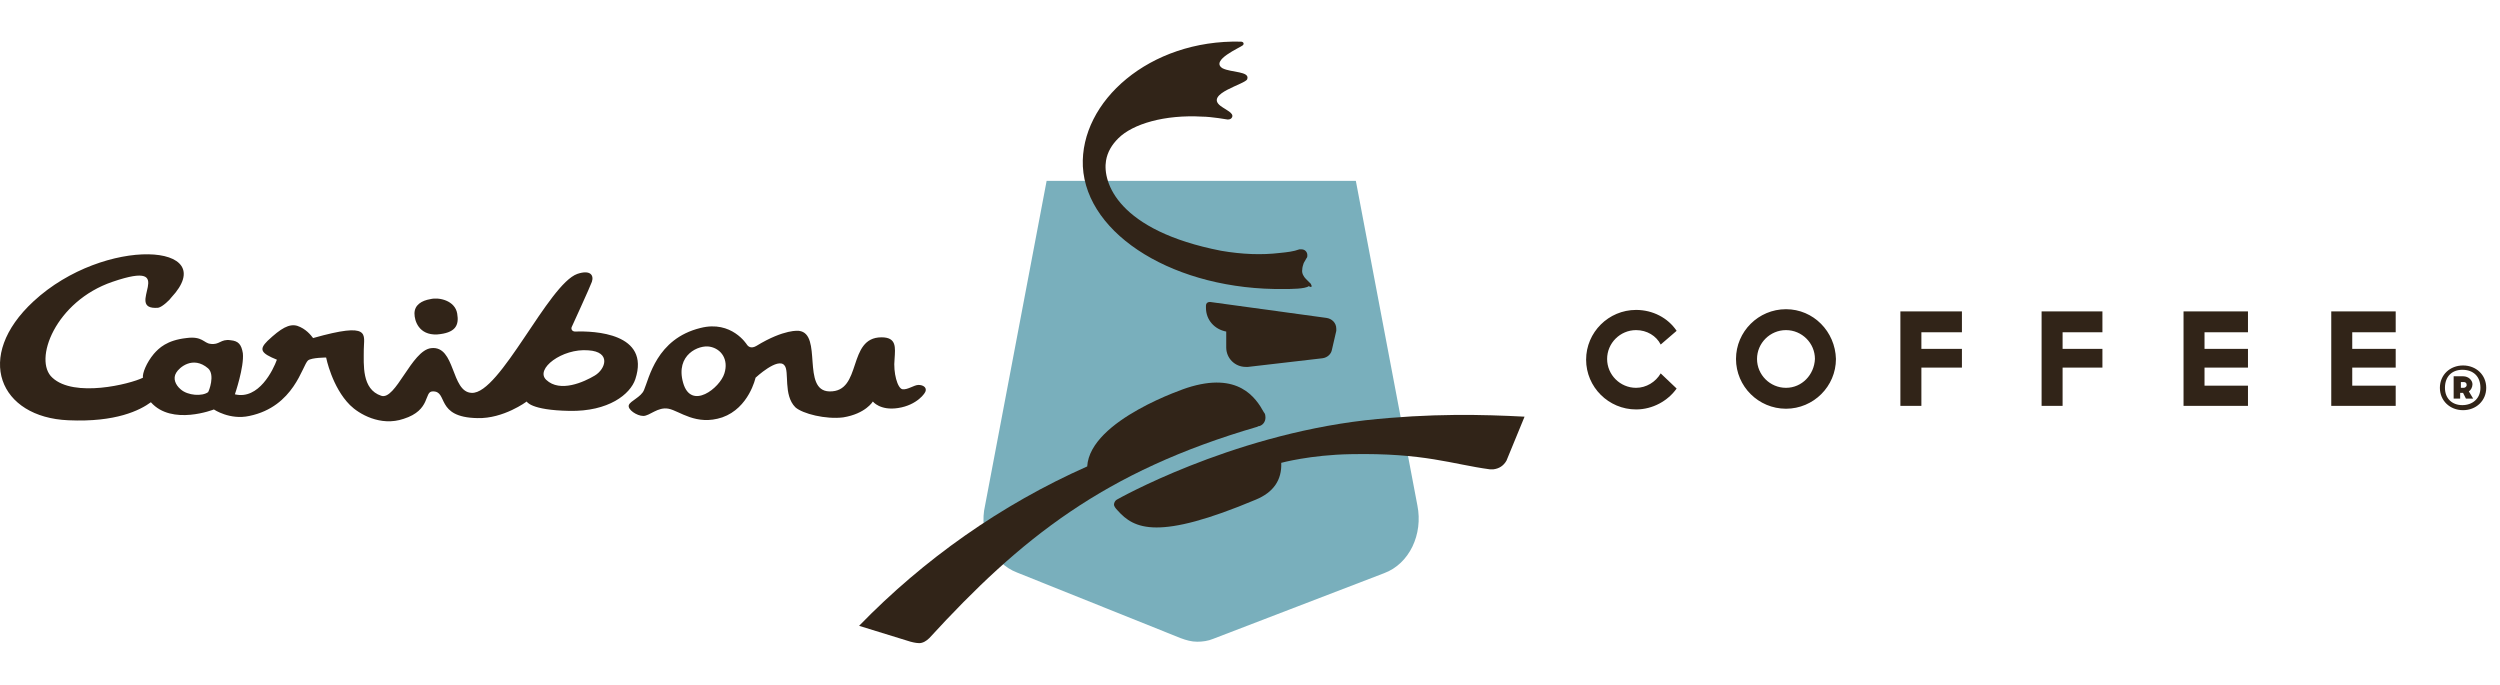
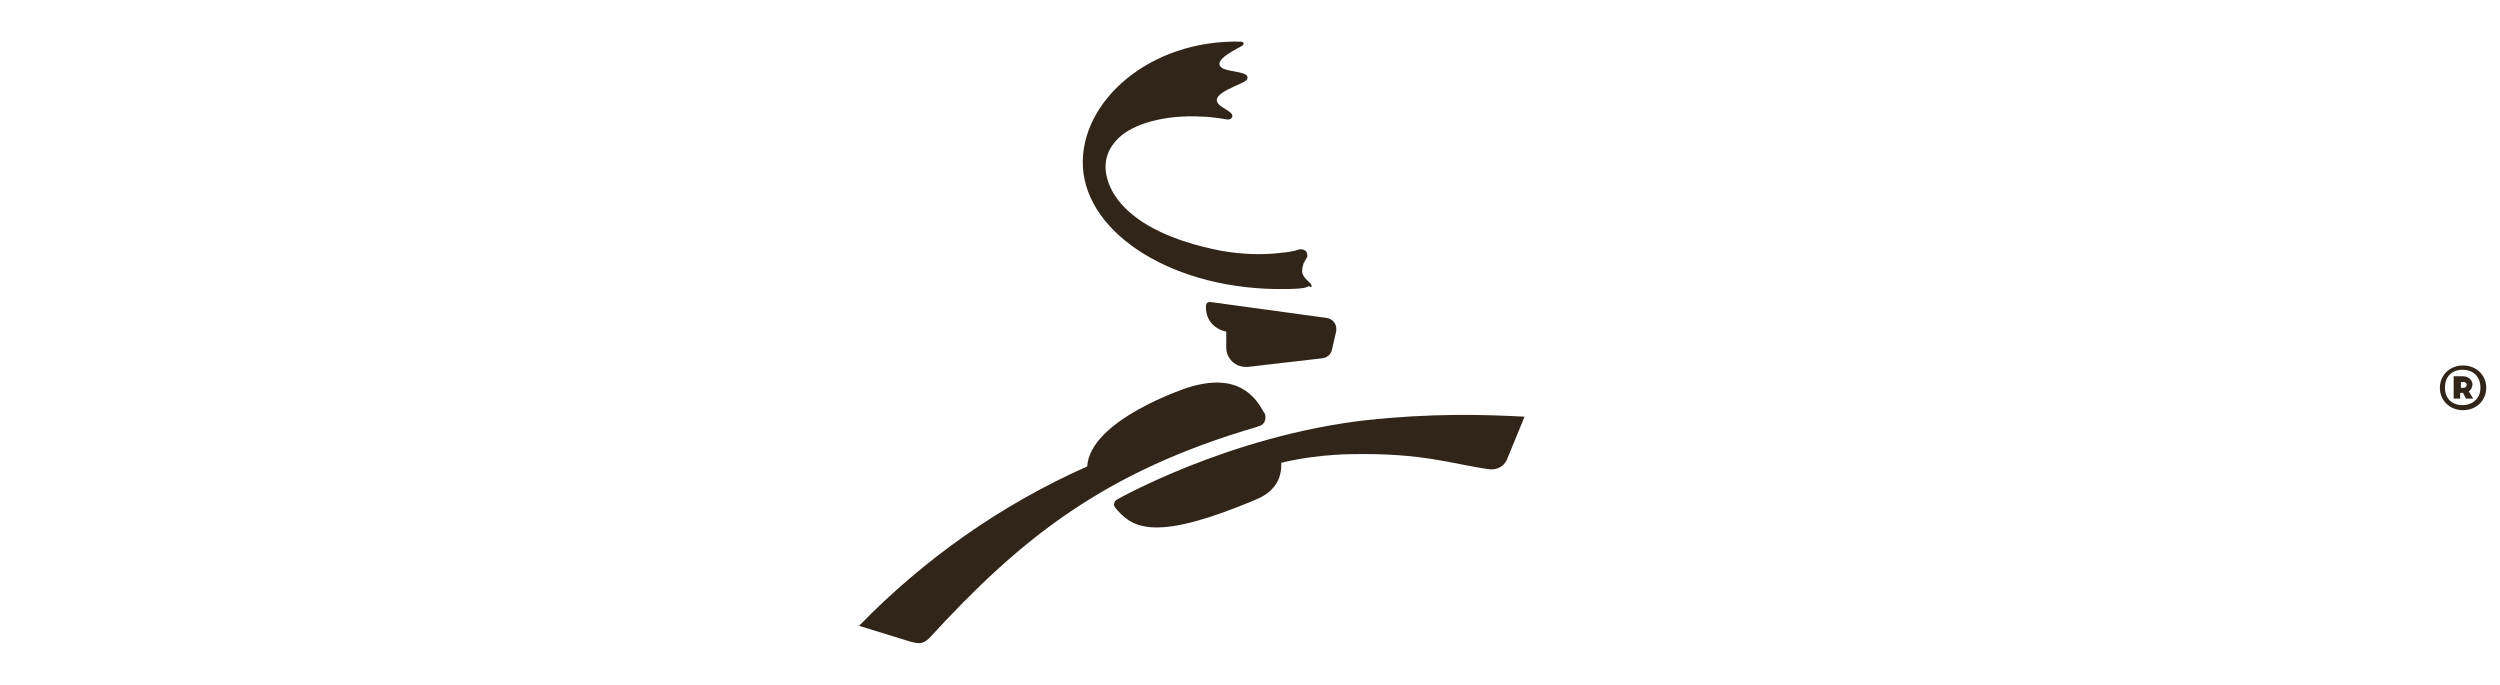
<svg xmlns="http://www.w3.org/2000/svg" width="157" height="43" viewBox="0 0 157 43" fill="none">
-   <path d="M129.531 23.087H132.032V21.909H129.531V20.867H132.032V19.554H128.212V25.487H129.531V23.087ZM120.663 23.087H123.209V21.909H120.663V20.867H123.209V19.554H119.344V25.487H120.663V23.087ZM112.16 19.418C110.431 19.418 109.021 20.822 109.021 22.543C109.021 24.264 110.431 25.668 112.16 25.668C113.887 25.668 115.297 24.264 115.297 22.543C115.252 20.822 113.887 19.418 112.16 19.418ZM112.16 24.355C111.159 24.355 110.341 23.539 110.341 22.543C110.341 21.547 111.159 20.731 112.16 20.731C113.16 20.731 113.978 21.547 113.978 22.543C113.933 23.539 113.16 24.355 112.16 24.355ZM104.292 23.449C103.974 23.992 103.383 24.355 102.746 24.355C101.746 24.355 100.927 23.539 100.927 22.543C100.927 21.547 101.746 20.731 102.746 20.731C103.428 20.731 104.019 21.093 104.292 21.637L105.292 20.776C104.747 19.961 103.792 19.463 102.746 19.463C101.018 19.463 99.608 20.867 99.608 22.588C99.608 24.309 101.018 25.713 102.746 25.713C103.792 25.713 104.747 25.17 105.292 24.4L104.292 23.449ZM141.173 24.219H138.444V23.087H141.173V21.909H138.444V20.867H141.173V19.554H137.126V25.487H141.173V24.219ZM150.45 24.219H147.721V23.087H150.45V21.909H147.721V20.867H150.45V19.554H146.403V25.487H150.45V24.219Z" fill="#312418" />
-   <path fill-rule="evenodd" clip-rule="evenodd" d="M27.439 21.005C28.576 20.914 28.849 20.461 28.712 19.691C28.576 18.876 27.575 18.649 27.029 18.785C26.484 18.876 26.029 19.148 26.029 19.691C26.029 20.144 26.302 21.05 27.439 21.005Z" fill="#312418" />
-   <path d="M36.124 20.822C35.943 20.822 35.852 20.686 35.897 20.55C35.897 20.55 37.08 17.969 37.17 17.697C37.307 17.289 37.08 16.927 36.261 17.199C34.442 17.833 31.395 24.763 29.622 24.672C28.303 24.627 28.621 21.683 27.075 21.864C25.847 22 24.847 25.17 23.937 24.853C22.709 24.445 22.846 22.906 22.846 21.954C22.846 21.003 23.346 20.188 19.662 21.23C19.526 21.049 19.208 20.641 18.662 20.46C18.162 20.324 17.661 20.596 16.797 21.411C16.252 21.954 16.388 22.181 17.389 22.589C17.161 23.223 16.252 25.125 14.751 24.763C14.751 24.763 15.342 23.041 15.251 22.181C15.16 21.637 14.978 21.411 14.478 21.366C13.841 21.275 13.796 21.683 13.205 21.592C12.796 21.547 12.705 21.094 11.704 21.23C10.476 21.366 9.976 21.864 9.658 22.226C9.203 22.77 8.93 23.449 8.976 23.721C8.157 24.128 4.655 24.989 3.291 23.721C2.063 22.634 3.473 18.92 7.066 17.697C11.431 16.202 7.657 19.509 9.931 19.328C10.204 19.282 10.704 18.784 10.749 18.693C13.978 15.251 6.565 14.798 2.109 18.92C-1.666 22.407 -0.029 26.212 4.292 26.393C7.293 26.529 8.794 25.759 9.476 25.261C10.795 26.756 13.432 25.714 13.432 25.714C13.432 25.714 14.433 26.393 15.661 26.121C18.48 25.533 18.98 22.951 19.344 22.634C19.571 22.453 20.481 22.453 20.481 22.453C20.481 22.453 20.845 24.31 21.982 25.442C22.527 25.985 23.892 26.801 25.347 26.303C27.075 25.759 26.62 24.581 27.166 24.581C28.166 24.536 27.302 26.212 29.985 26.257C31.622 26.303 33.078 25.215 33.078 25.215C33.078 25.215 33.305 25.759 35.761 25.804C38.216 25.85 39.581 24.763 39.899 23.811C40.854 20.913 37.307 20.777 36.124 20.822ZM13.068 24.627C12.705 24.898 11.795 24.853 11.34 24.445C11.022 24.174 10.84 23.766 11.068 23.404C11.249 23.087 12.113 22.317 13.068 23.132C13.523 23.54 13.114 24.581 13.068 24.627ZM37.352 23.585C36.67 23.993 35.169 24.672 34.306 23.857C33.578 23.177 35.306 21.864 36.943 22C38.398 22.09 38.035 23.177 37.352 23.585ZM57.68 24.174C57.407 24.174 56.998 24.491 56.679 24.445C56.361 24.4 56.088 23.404 56.179 22.543C56.225 21.819 56.315 21.184 55.36 21.184C53.178 21.184 54.178 24.627 52.086 24.581C50.313 24.536 51.677 20.958 50.176 20.777C50.176 20.777 49.267 20.641 47.493 21.728C47.175 21.909 46.993 21.773 46.902 21.637C46.902 21.637 45.947 20.098 43.992 20.596C41.218 21.275 40.763 23.766 40.445 24.491C40.263 24.944 39.581 25.17 39.49 25.442C39.398 25.714 39.99 26.121 40.399 26.121C40.809 26.121 41.309 25.533 41.991 25.669C42.673 25.804 43.719 26.756 45.356 26.212C47.039 25.623 47.448 23.721 47.448 23.721C47.448 23.721 48.858 22.407 49.267 22.951C49.585 23.313 49.176 24.808 49.949 25.578C50.404 25.985 51.859 26.348 52.95 26.212C54.36 25.985 54.815 25.215 54.815 25.215C54.815 25.215 55.27 25.804 56.407 25.623C57.589 25.442 58.134 24.672 58.134 24.536C58.18 24.31 57.953 24.174 57.68 24.174ZM45.492 23.449C45.219 24.355 43.4 25.804 42.9 24.038C42.4 22.271 43.901 21.637 44.583 21.773C45.31 21.909 45.765 22.589 45.492 23.449Z" fill="#312418" />
-   <path d="M89.012 31.74L85.147 11.358H65.728L61.863 31.74C61.454 33.506 62.318 35.363 63.864 35.952L74.141 40.074C74.505 40.209 74.824 40.3 75.187 40.3C75.506 40.3 75.87 40.255 76.188 40.119L86.92 35.997C88.512 35.408 89.376 33.551 89.012 31.74Z" fill="#79AFBC" />
  <path d="M82.373 17.969C82.373 17.924 82.328 17.878 82.328 17.833L82.01 17.516C81.873 17.38 81.737 17.154 81.782 16.927C81.782 16.791 81.828 16.655 81.873 16.52L82.055 16.202C82.101 16.157 82.101 16.112 82.101 16.021C82.101 15.84 81.964 15.659 81.737 15.659H81.6C81.237 15.795 80.827 15.84 80.373 15.885C79.236 16.021 78.008 15.976 76.689 15.749C70.186 14.481 69.231 11.447 69.458 10.088C69.549 9.544 69.822 9.091 70.231 8.684C71.141 7.778 73.142 7.189 75.506 7.325C76.052 7.325 77.098 7.506 77.098 7.506C77.234 7.506 77.325 7.461 77.371 7.37C77.507 7.099 77.007 6.917 76.643 6.646C75.643 5.876 78.235 5.287 78.326 4.97C78.508 4.472 77.325 4.562 76.78 4.29C75.961 3.792 77.916 2.977 78.053 2.841C78.144 2.75 78.098 2.615 77.916 2.615C72.187 2.479 67.821 6.374 68.003 10.45C68.231 14.798 73.869 18.241 80.645 18.15C81.055 18.15 81.964 18.15 82.192 17.969C82.328 18.059 82.373 18.014 82.373 17.969ZM83.919 20.641C83.919 20.279 83.647 20.007 83.283 19.962L76.007 18.965H75.961C75.825 18.965 75.734 19.056 75.734 19.192V19.328C75.734 20.098 76.279 20.686 77.007 20.822V21.819C77.007 22.498 77.553 23.042 78.235 23.042H78.371L83.055 22.498C83.374 22.453 83.601 22.226 83.647 21.955L83.919 20.777V20.641ZM79.099 26.756C79.372 26.665 79.508 26.393 79.463 26.122C79.463 26.031 79.418 25.94 79.372 25.895C78.871 24.989 77.78 23.313 74.551 24.355C74.551 24.355 68.458 26.348 68.276 29.292C62.864 31.693 57.999 35.135 53.951 39.302L57.18 40.298C57.18 40.298 57.498 40.389 57.726 40.389C57.953 40.389 58.18 40.253 58.362 40.072C64.092 33.822 69.322 29.609 78.963 26.801C79.008 26.756 79.099 26.756 79.099 26.756Z" fill="#312418" />
  <path d="M85.738 26.393C77.143 27.39 70.14 31.375 70.14 31.375C70.049 31.421 69.958 31.556 69.958 31.692C69.958 31.783 70.049 31.919 70.185 32.055C71.231 33.232 72.732 33.957 78.871 31.375C79.963 30.922 80.508 30.152 80.462 29.066C80.462 29.066 82.282 28.567 84.828 28.522C89.466 28.431 91.195 29.156 93.56 29.473H93.787C94.151 29.428 94.424 29.247 94.606 28.93L95.742 26.167C93.15 26.031 89.876 25.94 85.738 26.393Z" fill="#312418" />
  <path d="M153.225 24.355C153.225 23.54 153.861 22.951 154.68 22.951C155.498 22.951 156.135 23.54 156.135 24.355C156.135 25.17 155.498 25.759 154.68 25.759C153.861 25.759 153.225 25.17 153.225 24.355ZM155.771 24.355C155.771 23.63 155.316 23.223 154.634 23.223C153.998 23.223 153.543 23.63 153.543 24.355C153.543 25.034 153.998 25.442 154.634 25.442C155.271 25.442 155.771 25.034 155.771 24.355ZM155.316 25.034H154.861L154.68 24.672H154.498V25.034H154.089V23.63H154.68C155.044 23.63 155.271 23.902 155.271 24.129C155.271 24.31 155.18 24.491 155.044 24.581L155.316 25.034ZM154.725 24.355C154.771 24.355 154.907 24.31 154.907 24.174C154.907 24.038 154.816 23.993 154.725 23.993H154.543V24.355H154.725Z" fill="#312418" />
</svg>